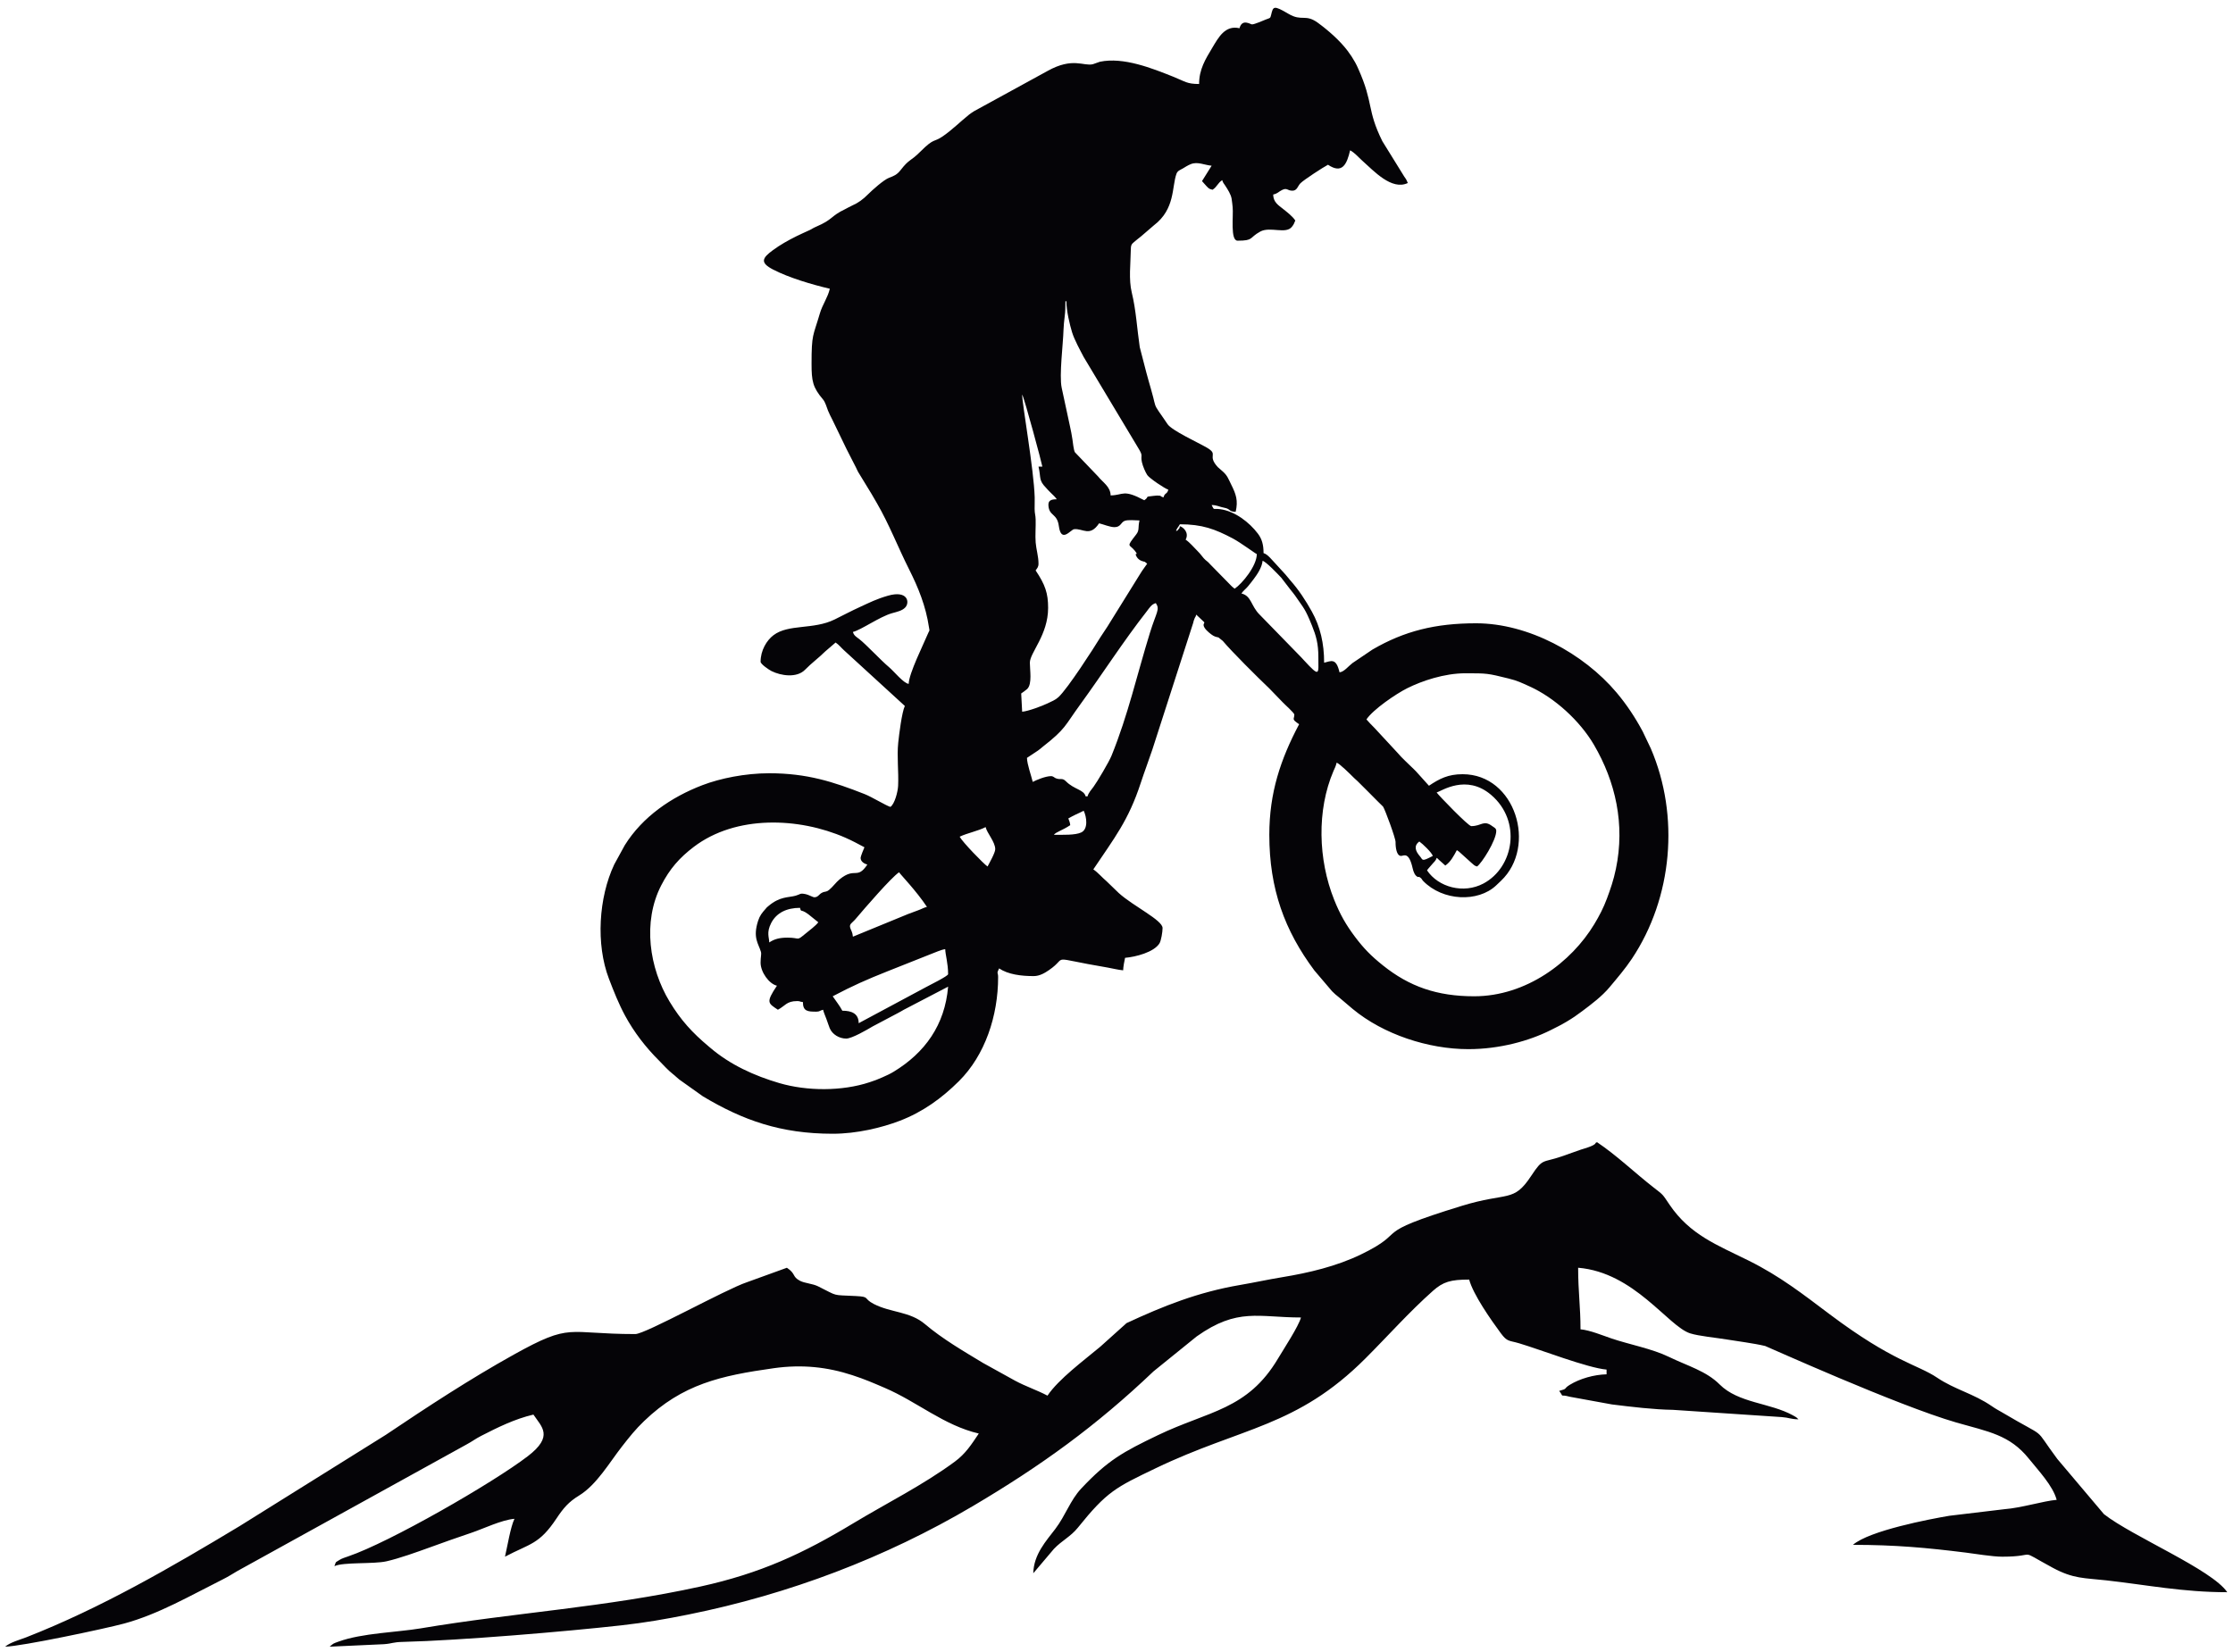
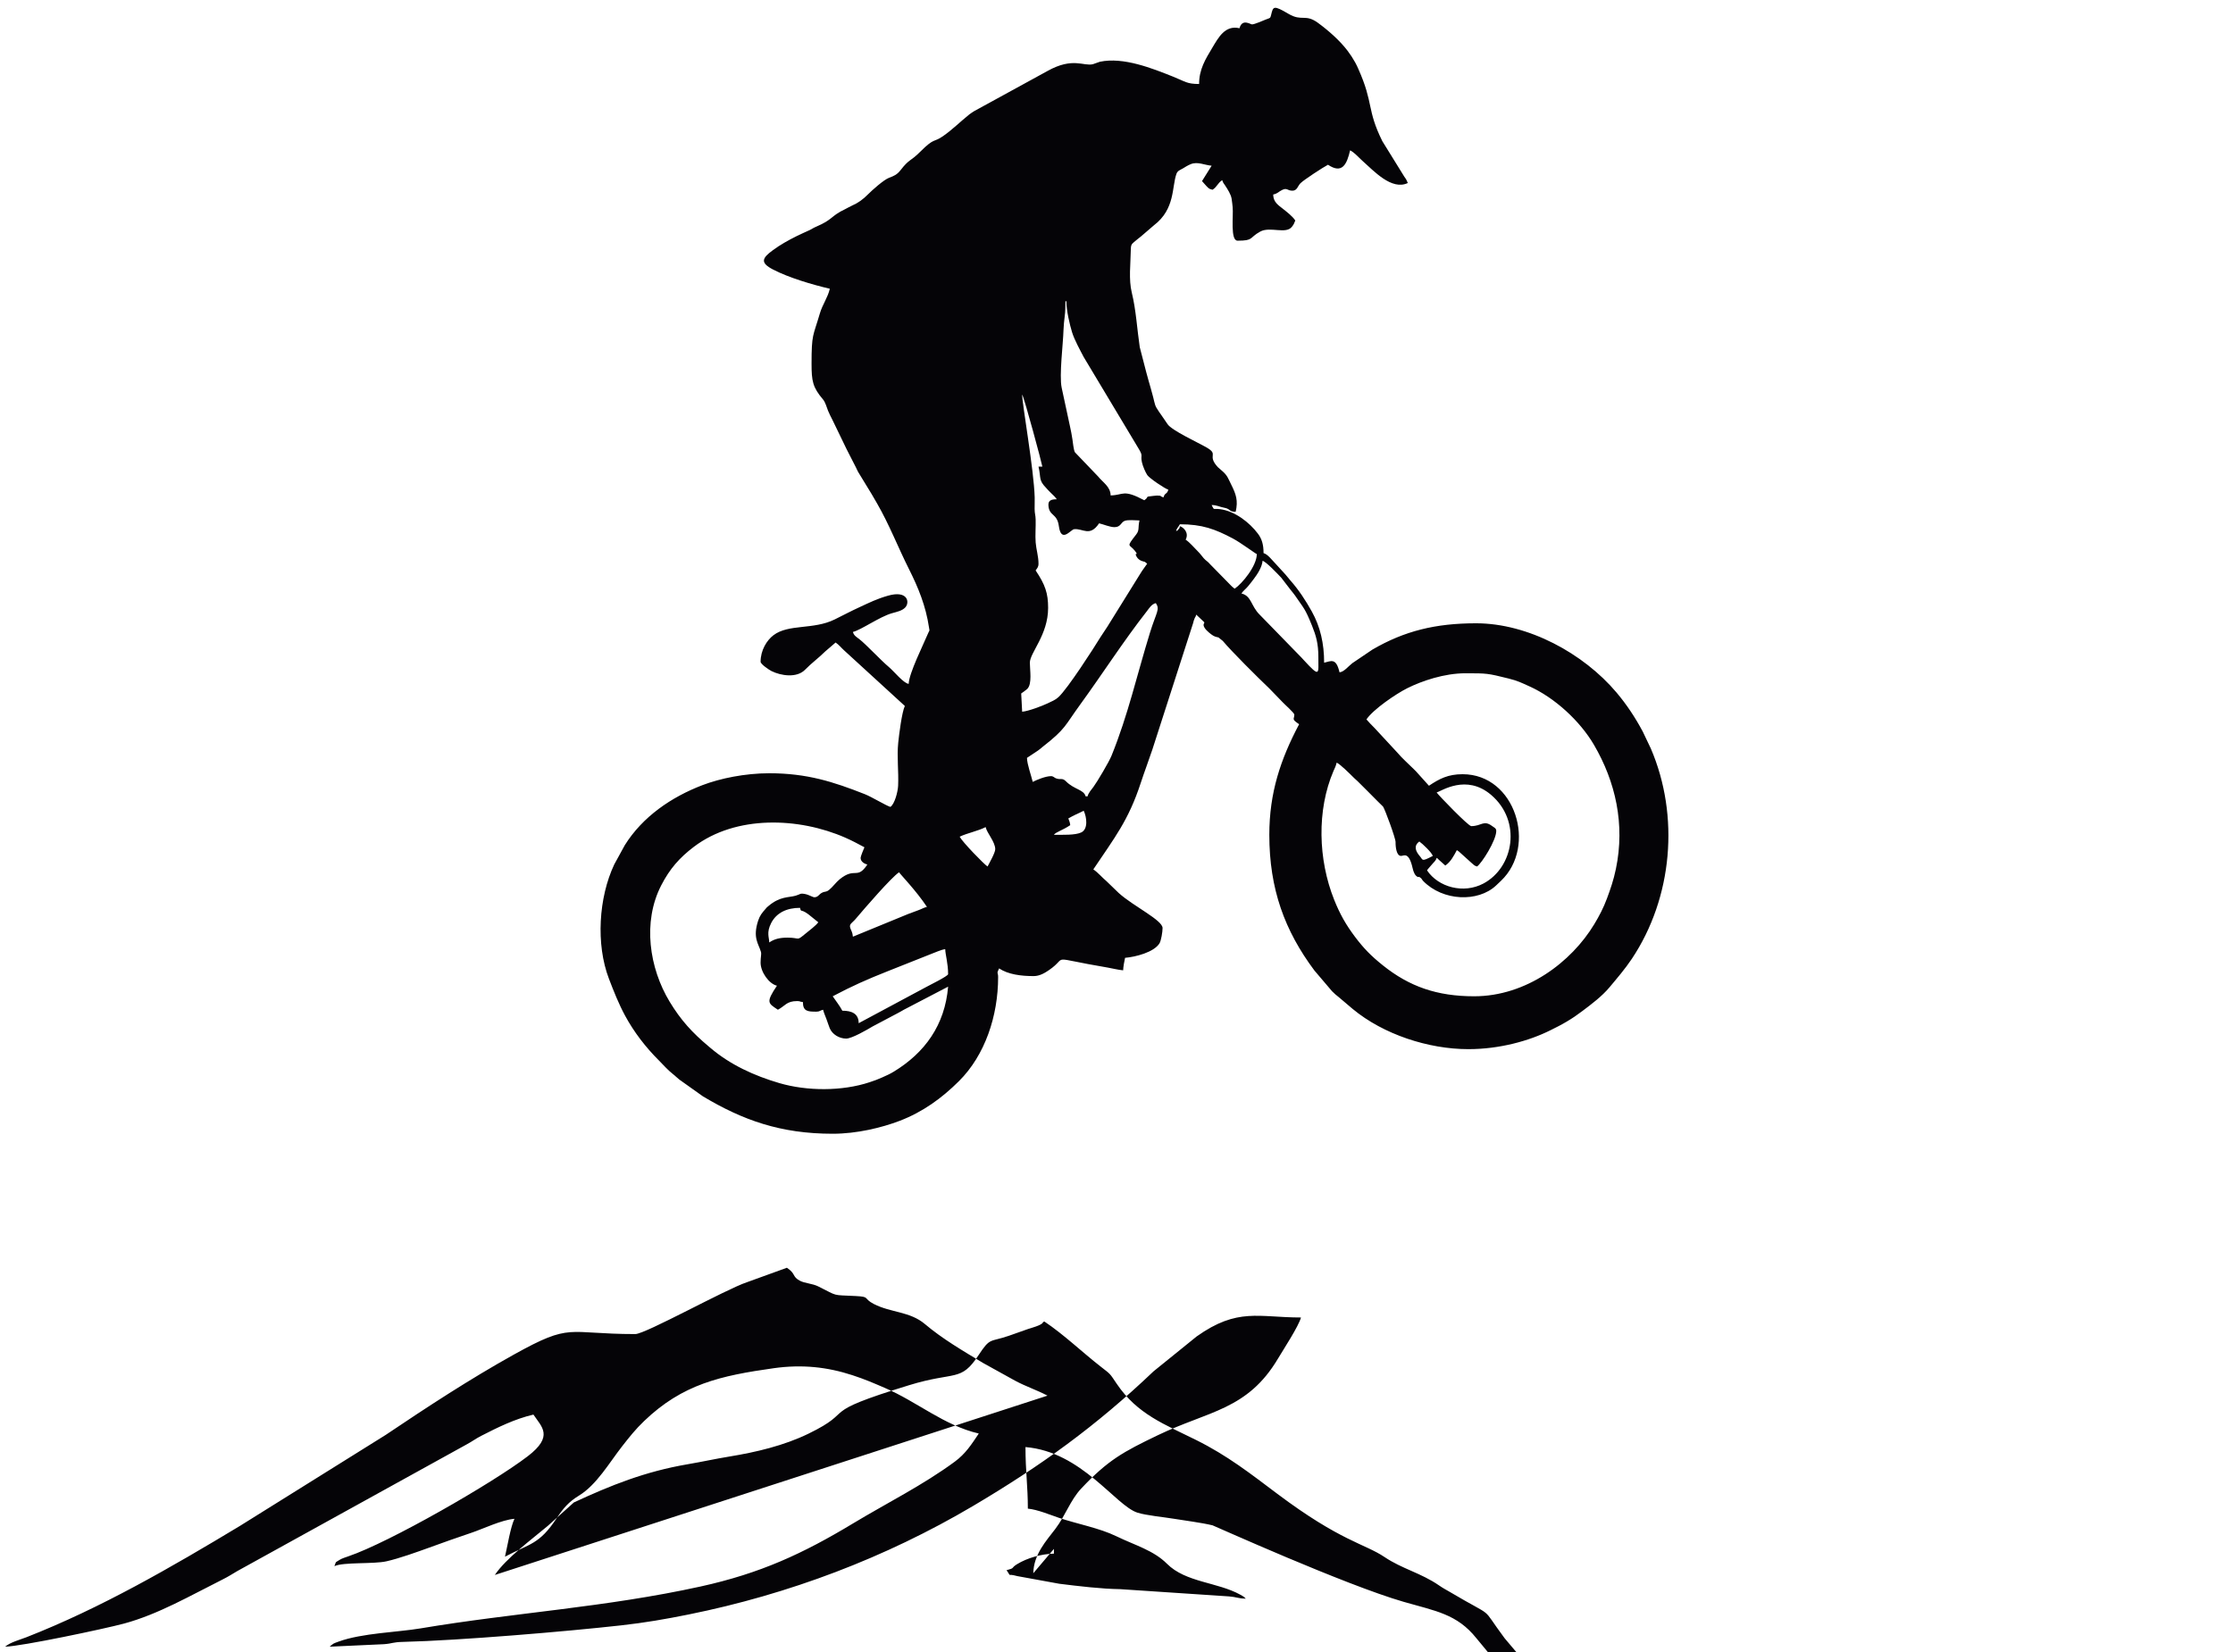
<svg xmlns="http://www.w3.org/2000/svg" xmlns:ns1="http://sodipodi.sourceforge.net/DTD/sodipodi-0.dtd" xmlns:ns2="http://www.inkscape.org/namespaces/inkscape" version="1.1" id="svg1" width="502.667" height="372" viewBox="0 0 502.667 372" ns1:docname="VTT 1.eps">
  <defs id="defs1" />
  <ns1:namedview id="namedview1" pagecolor="#ffffff" bordercolor="#000000" borderopacity="0.25" ns2:showpageshadow="2" ns2:pageopacity="0.0" ns2:pagecheckerboard="0" ns2:deskcolor="#d1d1d1">
    <ns2:page x="0" y="0" ns2:label="1" id="page1" width="502.667" height="372" margin="0" bleed="0" />
  </ns1:namedview>
  <g id="g1" ns2:groupmode="layer" ns2:label="1">
-     <path id="path1" d="m 1453.35,1064.74 c 0,16.19 -11.67,21.16 -27.67,21.16 -4.74,8.96 -10.79,16.23 -16.28,24.41 33.38,17.67 57.75,28.39 92.78,42.32 l 72.23,28.69 c 6.79,2.42 19.07,8.21 25.43,8.74 0.2,-9.24 4.88,-24.01 4.88,-42.31 0,-3.14 -32.2,-19.09 -36.93,-21.66 z m 319.57,-630.537 c -17.93,9.492 -36.56,15.453 -54.86,25.324 l -54.21,30.004 c -33.36,20.153 -68.73,40.711 -98.47,65.918 -25.38,21.508 -57.79,19.137 -86.37,33.918 -18.82,9.723 -5.5,12.199 -30.63,13.473 -41.93,2.117 -28.59,-0.949 -63.75,16.441 -9.43,4.672 -22.73,5.172 -30.7,9.403 -13.63,7.222 -6.37,11.527 -22.07,22.043 l -67.7,-24.524 c -35.59,-11.805 -171.74,-87.75 -188.91,-87.75 -117.469,0 -106.875,20.168 -205.727,-34.848 C 794.984,462.125 723.391,415.176 652.656,367.629 L 405.832,213.496 C 290.297,143.883 171.051,74.699 44.777,25.223 33.703,20.883 17.344,16.707 8.699,9.191 36.766,9.809 177.316,39.527 210.082,48.375 267.977,64 323.652,96.445 376.285,122.742 c 11.406,5.703 16.496,9.352 25.531,14.567 L 789.25,351.32 c 10.949,5.891 14.902,9.516 25.266,14.832 27.605,14.157 56.761,28.621 88.32,35.977 13.992,-20.899 34.801,-36.5 -9.637,-70.551 -59.304,-45.441 -233.965,-145.742 -303.707,-169.433 -3.867,-1.313 -11.199,-3.68 -14.304,-5.743 -7.766,-5.152 -5.793,-1.593 -9.165,-10.89 14.973,7.179 65.957,3.242 88.028,8.207 22.133,4.988 52.258,15.906 72.875,23.355 24.191,8.754 45.91,16.594 71.195,25.043 19.254,6.43 50.828,21.774 72.637,23.586 -6.711,-13.984 -11.91,-46.437 -16.039,-64.152 42.648,22.566 57.797,20.41 87.375,64.996 11.574,17.437 20.492,27.808 37.793,38.383 30.063,18.375 51.253,55.605 73.003,83.386 12.82,16.383 22.6,28.754 37.31,42.868 65.07,62.472 129.33,76.793 219.28,89.457 48.44,6.824 91.19,1.933 133.2,-11.805 21.44,-7.004 35.02,-12.996 54.74,-21.441 54.97,-23.54 100.13,-63.582 159.23,-77.344 -12.41,-18.516 -22.27,-34.078 -40.61,-47.61 -53.83,-39.691 -114.88,-70 -172.14,-104.523 C 1359.21,166.844 1287.26,133.422 1185.84,111.105 1024.79,75.664 870.41,66.891 711.508,40.133 673.289,33.691 612.57,32.211 573.355,17.902 563.328,14.246 564.516,14.848 558.016,9.191 l 91.992,4.227 c 15.078,1.184 13.91,3.445 32.195,3.891 96.445,2.363 277.031,17.676 368.987,27.969 40.56,4.531 74.96,10.516 113.95,18.367 169.9,34.227 333.8,96.246 481.81,183.786 115.39,68.254 208.57,135.64 305.4,227.871 l 73.13,59.183 c 69.41,49.18 104.46,32.036 176.47,32.036 -4.01,-15.02 -29.32,-53.485 -38.81,-69.454 -51.8,-87.242 -117.53,-88.57 -203.11,-129.683 -58.92,-28.313 -84.64,-42.156 -130.04,-90.485 -18.45,-19.632 -26.3,-45.238 -43.87,-68.402 -15.28,-20.144 -36.54,-42.894 -37.24,-75.012 l 34.91,41.246 c 13.41,14.102 28.41,20.856 40.4,35.79 49.56,61.734 64.4,68.32 131.83,100.726 145.76,70.035 238.24,69.156 355.19,186.109 37.91,37.911 74.1,78.774 114.2,114.348 17.25,15.293 29.88,18.973 61.22,18.973 6.73,-25.184 36.68,-67.973 53.55,-90.797 11.08,-14.984 13.8,-11.945 31.04,-17.066 35.94,-10.665 116.07,-41.852 147.97,-44.5 v -8.016 c -21,-0.473 -45.08,-7.215 -62.35,-17.832 -11.43,-7.016 -2.52,-6.152 -17.84,-10.238 9.59,-13.098 -1.3,-4.614 18.12,-9.942 l 71.22,-12.984 c 32.69,-4.055 70.93,-8.684 103.14,-9.133 l 184.2,-12.27 c 12.63,-0.953 14.45,-3.484 28.3,-3.793 -4.1,3.555 -1.19,2.165 -9.35,6.7 -38.62,21.437 -92.27,20.535 -124.08,52.363 -22.73,22.766 -54.1,31.238 -85.71,46.594 -28.7,13.949 -66.64,20.906 -97.14,31.164 -13.58,4.57 -36.79,14.226 -52.62,15.543 0,38.308 -4.01,63.687 -4.01,104.258 95.42,-7.95 152.34,-99.27 189.63,-111.09 14.69,-4.649 44.44,-7.442 61.84,-10.336 18.31,-3.059 45.59,-6.391 65.12,-11.055 2.15,-0.516 223.74,-100.715 323.56,-129.547 53.62,-15.48 90.17,-20.484 122.94,-61.48 15.5,-19.371 40.44,-45.41 46.84,-69.434 -22.42,-1.867 -59.34,-13.582 -88.41,-15.828 l -93.12,-11.129 c -32.72,-5.523 -135.43,-25.031 -163.29,-49.23 71.54,0 125.2,-4.899 191.32,-13.168 14.22,-1.774 44.75,-6.879 61.3,-6.879 64.02,0 22.56,15.262 85.5,-18.727 35.19,-19.011 53.55,-17.16 90.9,-21.367 67.94,-7.644 129.4,-20.047 204.51,-20.047 -25.66,38.309 -160.33,94.293 -208.67,132.141 l -78.95,93.472 c -43.77,58.743 -11.86,30.446 -93.53,78.883 -7.29,4.324 -9.66,5.196 -17.49,10.586 -30.56,21.09 -62.46,27.961 -92.27,48.055 -33.57,22.613 -74.5,26.699 -181.57,107.125 -46.02,34.57 -84.29,64.637 -137.46,91.082 -53.07,26.391 -99.25,43.445 -133.92,94.629 -12.69,18.742 -9.89,15.851 -26.97,29.172 -31.91,24.859 -62.44,54.39 -95.72,76.675 -0.82,-0.558 -2.15,-0.285 -2.55,-1.468 -1.56,-4.731 -21.27,-9.782 -24.99,-11.094 -9.77,-3.43 -22.69,-8.098 -32.6,-11.512 -33.01,-11.375 -31.22,-2.23 -51.37,-32.832 -30.31,-46.039 -39.09,-26.726 -117.56,-50.844 -160.87,-49.425 -85.79,-40.992 -170.45,-82.148 -41.18,-20.019 -88.11,-31.168 -133.76,-38.644 -24.9,-4.083 -44.52,-8.594 -71.09,-13.133 -71.28,-12.188 -129.54,-35.5 -192.06,-64.543 l -44.35,-39.852 c -27.58,-23.148 -70.61,-54.824 -89.46,-82.957 z M 1332.9,1209.59 c -12.94,0 -21.95,-2.12 -30.92,-8.14 0,8.5 -5.06,16.48 3.16,32.64 8.95,17.6 26.49,25.95 48.92,25.95 2.69,-10.08 -0.44,2.03 21.01,-16.43 l 9.91,-7.98 c -3.62,-5.41 -15.63,-14.29 -21.52,-19.16 -16.2,-13.35 -8.35,-6.88 -30.56,-6.88 z m 110.68,1.63 c -0.64,7.75 -3.02,10.16 -4.5,14.87 -2.14,6.79 3.27,8.24 8.9,14.91 16.21,19.17 60.52,70.41 73.73,79.26 3.25,-4.86 28.42,-30.54 47.2,-58.59 -5.37,-1.26 -9.01,-3.7 -15.25,-5.9 -6.37,-2.27 -10.16,-3.72 -16.61,-6.18 z m 13.02,133.45 c 0,-6.33 6.25,-10.01 11.4,-11.39 -17.59,-26.27 -20.55,-3.45 -46.77,-24.85 -6.35,-5.17 -11.72,-13 -17.87,-17.93 -5.75,-4.61 -6.46,-1.8 -12.7,-5.21 -4.34,-2.38 -6.21,-7.34 -12.19,-7.34 -3.09,0 -8.9,4.12 -15.84,5.48 -9.03,1.78 -7.67,-0.52 -16.08,-2.85 -12.2,-3.39 -26.35,-0.86 -45.98,-17.51 -4,-3.39 -1.56,-1.14 -4.89,-4.87 -5.84,-6.56 -9.68,-11.26 -12.53,-20.02 -9.4,-28.94 0.61,-38.53 4.71,-52.48 1.28,-4.36 -0.54,-8.16 -0.54,-18.42 0,-16.01 14.32,-35.95 27.68,-39.06 -19.19,-28.66 -14.97,-29.58 1.63,-40.69 12.37,6.55 14.64,14.65 32.55,14.65 6.13,0 3.07,-1.07 9.76,-1.63 0,-15.87 8.33,-16.28 22.79,-16.28 5.91,0 5.71,1.94 11.4,3.26 1.02,-4.41 3.62,-10.51 5.57,-15.58 2.09,-5.42 3.73,-11.08 5.58,-15.58 4.4,-10.67 16.31,-17.67 27.91,-17.67 9.76,0 35.56,15.05 44.63,20.48 l 42.57,22.53 c 4.75,2.29 6.2,3.63 10.44,5.84 l 74.89,39.04 c -5.41,-65.06 -39.47,-111.96 -92.06,-143.93 -6.65,-4.051 -12.16,-6.39 -19.56,-9.742 -7.86,-3.547 -12.57,-5.199 -21.21,-8.082 -47,-15.648 -106.41,-15.066 -152.59,-1.566 -42.48,12.418 -83.56,31.117 -117.35,60.06 l -2.64,2.24 c -27.49,22.99 -47.07,44.39 -65.95,75.64 -34.28,56.74 -46.22,134.6 -14.25,196.83 14.51,28.23 31.03,46.89 55.19,65.25 71.3,54.16 177.77,50.04 256.31,15.61 12.69,-5.57 21,-10.24 32.5,-16.32 -1.1,-2.3 -6.51,-15.59 -6.51,-17.91 z m 945.68,27.67 c 5.14,-3.44 21.29,-18.81 22.79,-24.41 -19.83,-10.49 -16.39,-6.76 -21.76,-0.6 -7.28,8.35 -11.16,17.59 -1.03,25.01 z m -778.02,8.14 c 13.08,6.28 31.53,9.71 43.94,16.27 2.43,-10.41 16.28,-25.05 16.28,-37.43 0,-6.03 -10.19,-23.93 -13.02,-29.29 -6.54,4.37 -42.43,41.42 -47.2,50.45 z m 183.92,30.92 c 4.54,2.4 7.92,4.48 12.81,6.72 4.43,2.02 8.82,3.96 13.23,6.3 5.1,-10.62 7.82,-30.91 -4.03,-36.66 -10.19,-4.93 -31.51,-4.03 -46.42,-4.03 3.47,4.75 14.49,7.45 27.66,16.28 -0.31,3.83 -1.87,8.31 -3.25,11.39 z m 623.4,43.94 c 7.72,2.06 49.98,31.78 92.07,-3.96 52.36,-44.46 38.52,-122.77 -12.82,-150.14 -33.73,-17.98 -76.36,-6.34 -95.53,22.28 2.51,3.75 5.21,6.02 8.14,9.76 3.44,4.38 6.71,6.05 8.14,11.39 2.33,-1.56 1.44,-1.01 3.49,-3.02 l 11.16,-10 c 8.92,5.98 14.36,16.27 19.53,26.04 1.37,-0.91 2.1,-1.2 3.85,-2.65 l 20.54,-18.53 c 4.01,-3.16 4.73,-5.13 9.79,-6.48 7.89,5.28 32.55,44.21 32.55,60.21 0,4.64 -3.65,5.77 -6.64,8.02 -14.9,11.23 -18.06,0.12 -35.68,0.12 -5.05,0 -55.5,52.35 -58.59,56.96 z m 48.83,201.81 c 36.47,0 37.26,-0.02 72.59,-8.79 16.03,-3.98 21.94,-7.19 35.53,-13.3 42.92,-19.29 85.67,-58.63 109.3,-99.03 36.54,-62.49 52.87,-134.57 37.17,-209.94 -4.03,-19.34 -9.16,-34.04 -15.08,-50.02 -6,-16.23 -13.21,-29.87 -21.48,-43.62 -38.69,-64.29 -115.2,-122.14 -203.38,-122.14 -62.81,0 -109.74,16.5 -154.42,52.3 -20.12,16.11 -32.54,28.81 -47.42,48.61 -15.11,20.11 -25.34,38.11 -35.11,62.54 -27.2,68.02 -29.53,151.65 -1.17,217.86 2.5,5.83 3.8,7.49 5.36,14.17 4.7,-1.25 22.98,-19.32 28.65,-25.05 l 1.66,-1.59 c 2.19,-2.04 3.01,-2.61 5.11,-4.66 11.87,-11.62 22.39,-22.44 34.16,-34.21 l 9.02,-8.87 c 3.43,-5.2 21.25,-53.6 21.15,-59.98 -0.13,-8.51 1.52,-23.5 9.31,-23.5 4.7,0 13.12,8.02 19.64,-21.05 1.31,-5.86 3.79,-12.42 8.54,-14.5 1.95,-0.86 0.87,1.26 3.95,-0.83 3.43,-2.34 2.78,-3.47 5.22,-5.99 33.31,-34.23 92.81,-36.43 123.42,-7.72 l 8.34,7.93 c 61.4,58.27 24.71,180.5 -64.95,180.5 -24.53,0 -39.08,-7.56 -56.96,-19.53 l -18.5,20.56 c -2.77,3.23 -4.2,4.61 -7.13,7.51 -8.72,8.66 -20,18.64 -27.61,27.74 l -39.13,42.25 c -5.01,4.95 -9.05,9.19 -13.43,14.23 11.32,16.91 50,43.31 69.19,52.88 24.71,12.32 62.47,25.24 98.46,25.24 z m -723.63,-130.88 c 4.12,2.88 4.36,3.54 8.14,6.5 39.34,30.79 36.65,34.75 63.48,71.61 36.95,50.77 73.49,107.78 112.55,157.64 4.55,5.81 7.84,11.93 15.35,13.94 7.35,-10.97 1.01,-14.81 -9.97,-50.25 -21.65,-69.92 -37.07,-139.42 -65.12,-208.31 -4.28,-10.52 -24.5,-44.58 -30.46,-52.54 -3.55,-4.77 -8.4,-9.98 -10.01,-16.03 h -3.26 c -3.09,11.58 -19.3,11.37 -33.24,25.35 -6.75,6.77 -8.75,1.84 -17.47,5.32 -2.22,0.9 -4,3.51 -7.89,3.51 -9.17,0 -24.66,-6.45 -30.92,-9.77 -2.46,10.55 -9.52,29.57 -9.77,40.69 z m 344.38,265.96 c 3.35,5 6.93,7.14 10.92,11.88 3.65,4.32 6.72,8.38 10.03,12.75 5.51,7.31 13.93,19.54 14.86,30.71 6.23,-1.67 25.19,-21.84 31.61,-28.62 l 16.27,-21.16 c 3.07,-4.08 4.14,-4.69 7.15,-9.13 15.43,-22.71 16.65,-21.24 28.68,-51.06 6.71,-16.62 10.7,-30.13 10.7,-52.78 0,-29.03 3.46,-35.93 -24.78,-5.25 -1.42,1.54 -2.41,2.75 -3.9,4.25 l -70.66,72.56 c -14.82,14.42 -13.71,31.86 -30.88,35.85 z m -53.01,49.53 c -4.41,5.32 -6.49,5.28 -10.88,10.27 -4.05,4.6 -5.06,6.79 -9.75,11.42 -6.55,6.48 -13.58,15.11 -20.76,19.92 6.34,12 -4.25,21.31 -9.77,22.78 -1.07,-4 0.28,-2.13 -2.62,-5.51 -2.4,-2.79 -0.22,-1.29 -3.89,-2.62 1.26,4.73 3.84,6.34 6.51,11.39 37.5,0 59.44,-8.02 89.8,-24.13 13.16,-6.98 38.34,-25.77 40.41,-26.32 0,-20.21 -25.09,-50.33 -37.43,-58.59 -4.31,2.88 -7.13,6.29 -11,10.16 z M 1774,1767.82 c 0,24.87 -4.94,39.25 -21.16,63.47 2.36,3.53 4.88,5.42 4.88,11.39 0,12.48 -3.87,24.08 -4.8,35.89 -0.96,12.23 0.35,26.53 -0.03,39.03 -0.24,8.2 -1.63,9.01 -1.74,17.79 -0.08,6.45 0.31,13.22 0.12,19.65 -1.43,47.7 -21.22,157.59 -21.22,174.08 3.72,-5.87 33.87,-118.26 34.18,-122.06 h -6.51 c 4.53,-19.41 -0.21,-22.65 12.83,-36 l 3.09,-3.42 c 1.88,-2.05 2.83,-2.95 4.83,-4.93 3.9,-3.87 7.29,-6.67 10.18,-10.99 -9.4,0 -14.82,-1.79 -14.13,-10.77 1.4,-18.21 14.68,-12.52 17.63,-34.55 4,-29.81 20.16,-5.91 25.85,-5.31 15.03,1.62 26.47,-13.64 42.27,9.95 7.27,-1.69 18.36,-6.51 26.04,-6.51 10.68,0 10.75,8.06 17.08,10.59 5.87,2.35 18.33,0.8 25.24,0.8 -2.92,-12.52 0.34,-16.14 -5.56,-23.74 -17.76,-22.91 -11.71,-15.44 -2.05,-27.91 7.56,-9.75 -2.56,-0.49 2.91,-10 4.24,-7.36 13.01,-8.09 13.69,-8.38 0.08,-0.04 3.21,-2.61 4.03,-3.21 -4,-5.97 -7.77,-10.39 -11.92,-17.37 l -55.5,-89.35 c -4.03,-6.62 -7.62,-11.04 -11.65,-17.65 -11.83,-19.4 -55.14,-86.7 -71.03,-101.49 -5.3,-4.93 -11.65,-7.33 -18.62,-10.69 -8.76,-4.22 -32.42,-13.21 -42.88,-14.08 l -1.62,30.92 c 2.13,1.43 8.31,5.8 10.23,7.68 8.63,8.42 4.42,32.13 4.42,44.4 0,16.87 30.92,47.06 30.92,92.77 z m 105.8,190.42 c -0.33,15 -12.99,21.76 -21.4,32.3 l -39.02,40.74 c -2.32,3.94 -3.49,17.37 -4.23,21.81 -1.37,8.37 -2.25,14 -4.11,21.93 l -14.12,65.63 c -4.36,21.05 2.52,74.6 3.1,97.53 0.16,6.02 1.19,16.9 2.11,23.94 0.98,7.55 1.17,14.96 1.17,24.87 h 1.62 c 0,-16.13 5.72,-39.77 9.55,-52.31 3.99,-13.07 13.62,-30.37 19.73,-42.1 l 92.11,-153.66 c 9.6,-15.53 3.61,-11.04 6.45,-24.47 1.41,-6.63 6.05,-17.27 9.12,-21.81 3.76,-5.57 30.21,-23.21 35.58,-24.64 -2.27,-8.49 -5.88,-4.53 -8.14,-13.02 -7.24,1.93 -2.02,2.99 -10.85,3.04 -0.36,0 -0.84,-0.05 -1.19,-0.07 l -5.5,-0.53 c -15.93,-1.71 -5.43,-0.9 -15.01,-7.32 -36.21,19.15 -34.69,8.63 -56.97,8.14 z m 239.27,797.46 c -2.56,0 -16.66,10.34 -21.17,-6.51 -24.45,5.7 -35.67,-15.75 -46.28,-33.47 -11.32,-18.92 -22.08,-36.09 -22.08,-60.92 -20.97,0 -23.28,4.18 -44.39,12.57 -34.58,13.74 -83.43,33.5 -123.49,25.09 l -11.93,-4.17 c -15.75,-3.86 -33.94,12.43 -76.66,-11.4 l -124.1,-67.96 c -2.8,-1.79 -6.21,-3.93 -8.71,-5.94 -14.94,-11.97 -28.56,-25.74 -44.59,-36.79 -15.79,-10.87 -13.95,-1.91 -37.74,-25.73 -17.54,-17.55 -18.56,-11.98 -33.64,-31.47 -5.91,-7.63 -11.14,-9.88 -19.54,-13.01 -8.91,-3.32 -28.78,-21.13 -35.54,-27.94 -8.54,-8.63 -16.67,-14.64 -27.74,-19.46 -4.97,-2.16 -5.95,-3.27 -10.72,-5.55 -26.12,-12.48 -19.72,-17.15 -49.73,-30.02 -5.57,-2.39 -6.01,-3.39 -10.69,-5.59 -7.91,-3.69 -14.15,-6.28 -22.24,-10.32 -14.54,-7.25 -27.45,-14.52 -39.86,-23.61 -18.22,-13.35 -22.41,-21.09 0.23,-32.84 26.49,-13.75 66,-25.51 96.06,-32.51 -3.5,-15.04 -12.46,-26.7 -16.85,-41.75 -11.51,-39.39 -14.08,-34.02 -14.08,-85.2 0,-29.23 1.91,-39.93 19.35,-60.41 4.11,-4.82 6.13,-13.2 8.55,-19.11 2.16,-5.31 4.52,-9.75 7.37,-15.41 l 23.87,-49.37 c 5.54,-11.09 10.43,-20.62 15.97,-31.24 1.51,-2.92 1.93,-4.44 3.72,-7.67 l 22.81,-37.4 c 3.31,-5.52 6.08,-10.46 8.97,-15.44 20.78,-35.82 35.65,-74.61 54.31,-111.71 15.92,-31.63 28.45,-62.61 33.78,-98.28 1.19,-8 1.34,-3.77 -0.82,-8.93 -8.4,-20.05 -33.09,-69.33 -33.48,-86.98 -8.55,0.71 -25.11,21.43 -33.45,28.4 -14.02,11.72 -38.86,38.66 -50.25,47.41 -4.89,3.75 -9.04,5.82 -10.71,12.07 13.62,3.18 45.17,25.73 66.01,31.66 8.75,2.48 17.3,4.12 22.69,9.9 7.76,8.33 4.4,29.6 -29.57,19.75 -19.59,-5.68 -30.41,-11.36 -46.43,-18.67 -15.33,-7 -28.95,-14.29 -43.6,-21.5 -36.02,-17.75 -77.88,-7.25 -103.55,-26.66 -11.43,-8.64 -21.81,-25.6 -21.81,-44.93 0,-4.05 14.23,-13.68 18.42,-15.77 16.14,-8.05 42.93,-12.08 56.9,2.31 10.73,11.03 23.2,20.09 34.14,30.96 l 17.51,15.05 c 5.52,-3.7 9.3,-8.68 14.37,-13.3 0.34,-0.32 1.36,-1.22 1.7,-1.55 l 101.12,-92.56 c -5.05,-10.53 -9.72,-48.15 -11.18,-62.06 -2.5,-23.77 0.92,-49.3 -0.2,-73.04 -0.48,-10.34 -5.87,-30.99 -13.04,-35.79 -7.08,1.89 -31.21,16.79 -43.48,21.62 -52.93,20.84 -97.62,35.34 -161.6,35.34 -40.78,0 -83.16,-8.66 -113.26,-20.21 -52.43,-20.12 -101,-53.2 -131.22,-101.53 l -17.85,-32.6 c -26.44,-56.12 -31.35,-134.99 -9.04,-193.48 8.1,-21.24 16.78,-43.01 27.21,-62.3 15.31,-28.31 34.82,-53.53 57.38,-76.09 7.15,-7.141 15.27,-16.481 23.07,-22.512 5.12,-3.949 6.58,-5.988 11.39,-9.77 l 39.93,-28.421 c 67.7,-40.52 131.72,-63.395 219.81,-63.395 40.83,0 82.97,10.258 113.26,21.84 38.98,14.906 71.17,38.172 100.4,67.234 44.09,43.874 66.3,110.314 66.3,176.214 0,8.61 -3.1,4.79 1.63,14.64 15.37,-10.29 37.3,-13.02 58.6,-13.02 10.36,0 19.27,5.64 25.75,10.06 35.25,24.07 -5.84,22.09 99.36,4.38 7.75,-1.3 18.07,-3.99 26.26,-4.68 0.12,5.63 2.1,16.19 3.25,21.16 17.61,1.47 49.13,9.43 58.34,24.68 2.71,4.48 5.14,19.13 5.14,25.77 0,13.38 -49.28,36.76 -74.18,59.28 l -20.7,19.99 c -7.25,6.06 -14.55,14.82 -22.31,20.01 35.61,53.18 59.42,82.67 80.16,146.08 6.12,18.71 13.11,36.86 19.74,56.75 l 69.02,214.17 c 1.12,4.15 0.79,3.72 2.29,7.47 1.73,4.33 1.54,1.54 2.95,6.82 l 13.41,-12.64 c 1.07,-1.75 -1.3,-2.59 -0.99,-5.2 0.67,-5.69 8.26,-11.93 12.88,-15.47 5.08,-3.89 8.12,-4.42 12.35,-5.29 l 7.31,-5.92 c 15.21,-18.1 57.8,-60.54 78.91,-80.63 l 22.42,-23.16 c 3.36,-3.71 19.73,-17.99 19.73,-20.95 0,-8.29 -5.5,-7.14 8.14,-16.27 -31.4,-59.33 -50.46,-115.9 -50.46,-187.17 0,-91.78 25.99,-162.32 76.27,-229.71 l 29.92,-35.18 c 4.63,-4.62 6.23,-5.91 11.25,-9.91 l 23.78,-20.16 c 51.88,-42.98 127.96,-67.96 195.71,-67.96 52.9,0 103.02,14.05 138.89,32 10.33,5.16 18,8.91 27.65,14.68 10.62,6.34 16.56,10.48 26.22,17.72 15.62,11.69 33.42,25.15 46.03,40.23 13.05,15.62 26.57,31.32 37.91,48.35 69.04,103.6 81.05,241.86 32.1,355.96 l -13.65,28.66 c -12.72,23.82 -27.2,45.74 -44.47,66.2 -55.85,66.2 -149.44,117.17 -237.66,117.17 -68.84,0 -121.35,-13.06 -175.3,-44.43 l -33.99,-22.97 c -6.6,-4.95 -14.12,-14.96 -21.84,-15.6 -5.85,25.14 -14.2,19.03 -26.04,16.27 0,32.6 -6.49,60.88 -20.8,86.62 -10.32,18.56 -22.32,37 -36.58,52.93 -3.52,3.93 -4.7,6.12 -8.11,9.8 l -17.11,18.7 c -5.39,5.33 -12.64,15.54 -19.95,17.49 0,14.75 -3,24.21 -9.47,32.84 -14.47,19.3 -39.2,38.38 -64.23,41.56 -12.83,1.64 -9.03,-2.77 -14.19,6.97 9.13,0 13.14,-3.1 21.45,-4.59 11.08,-1.97 7.03,-6.8 19.25,-6.8 4.39,18.85 0.68,29.63 -7.59,46.12 -4.88,9.72 -6.23,14.88 -13.96,21.85 l -8.67,7.61 c -19.1,20.87 2.52,20.77 -18.88,33.2 -14.38,8.35 -59.13,28.85 -66.21,39.58 -5.1,7.75 -9.44,13.7 -14.61,21.2 -7.24,10.5 -6.42,11.58 -9.71,24.46 -2.49,9.7 -5.01,18.18 -7.8,28 -2.87,10.07 -5.06,18.56 -7.55,28.27 l -7.37,28.43 c -4.69,31.79 -6.19,62.48 -13.48,92.31 -5.49,22.44 -1.98,49.01 -1.69,71.74 0.1,8 0.81,10.11 5.59,13.94 4.79,3.82 6.89,5.88 11.7,9.47 l 21.87,18.81 c 36.2,27.62 30.1,64.84 38.14,87.19 1.91,5.3 6.44,6.5 10.59,8.93 4.35,2.56 8.17,5.2 13.74,7.47 11.53,4.68 23.33,-1.7 35.19,-2.69 l -16.27,-26.04 c 0.25,-0.29 0.62,-0.38 0.73,-0.89 l 6.92,-7.73 c 4.11,-4.09 4.08,-4.58 10.25,-6.02 7.96,5.32 8.32,10.95 16.28,16.27 1.23,-4.6 2.69,-5.53 5.2,-9.45 4.05,-6.31 9.42,-14.4 10.69,-21.85 0.76,-4.38 1.44,-11.34 1.78,-14.5 1.53,-14.3 -4.35,-56.73 8.37,-56.73 27.71,0 19.03,4.85 38.3,15.41 16.73,9.18 43.43,-5.07 53.68,8.17 4.27,5.53 2.96,4.94 5.68,10.6 -5.06,7.55 -14.05,14.23 -20.92,19.77 -7.68,6.18 -16.22,11 -16.52,24.17 8.16,1.9 8.8,4.67 15.17,7.77 8.6,4.19 8.63,-1.26 17.39,-1.26 8.02,0 8.99,7.93 13.52,12.51 5.97,6.04 38.23,26.95 46.7,31.43 24.08,-16.12 31.88,0.56 37.44,24.41 7.2,-3.81 12.63,-10.16 18.54,-15.63 1.78,-1.65 0.79,-0.82 2.53,-2.36 18.77,-16.59 49.28,-50.44 76.59,-37.34 -2.99,6.24 -1.47,4.53 -5.79,10.49 l -37.33,60.32 c -26.59,53.67 -14.52,63.9 -40.57,122.18 -1.93,4.33 -3.09,7.01 -5.31,10.97 -4.19,7.5 -7.76,12.98 -12.82,19.73 -13.09,17.43 -32.91,34.77 -50.23,47.43 -21.74,15.89 -26.9,1.75 -49.86,15.24 -25.19,14.8 -26.01,12.97 -29.37,-1.4 -1.56,-6.64 -1.88,-5.39 -8.38,-7.9 -5.01,-1.94 -19.7,-8.53 -24.02,-8.53" style="fill:#050407;fill-opacity:1;fill-rule:evenodd;stroke:none" transform="matrix(0.133,0,0,-0.133,0,372)" />
+     <path id="path1" d="m 1453.35,1064.74 c 0,16.19 -11.67,21.16 -27.67,21.16 -4.74,8.96 -10.79,16.23 -16.28,24.41 33.38,17.67 57.75,28.39 92.78,42.32 l 72.23,28.69 c 6.79,2.42 19.07,8.21 25.43,8.74 0.2,-9.24 4.88,-24.01 4.88,-42.31 0,-3.14 -32.2,-19.09 -36.93,-21.66 z m 319.57,-630.537 c -17.93,9.492 -36.56,15.453 -54.86,25.324 l -54.21,30.004 c -33.36,20.153 -68.73,40.711 -98.47,65.918 -25.38,21.508 -57.79,19.137 -86.37,33.918 -18.82,9.723 -5.5,12.199 -30.63,13.473 -41.93,2.117 -28.59,-0.949 -63.75,16.441 -9.43,4.672 -22.73,5.172 -30.7,9.403 -13.63,7.222 -6.37,11.527 -22.07,22.043 l -67.7,-24.524 c -35.59,-11.805 -171.74,-87.75 -188.91,-87.75 -117.469,0 -106.875,20.168 -205.727,-34.848 C 794.984,462.125 723.391,415.176 652.656,367.629 L 405.832,213.496 C 290.297,143.883 171.051,74.699 44.777,25.223 33.703,20.883 17.344,16.707 8.699,9.191 36.766,9.809 177.316,39.527 210.082,48.375 267.977,64 323.652,96.445 376.285,122.742 c 11.406,5.703 16.496,9.352 25.531,14.567 L 789.25,351.32 c 10.949,5.891 14.902,9.516 25.266,14.832 27.605,14.157 56.761,28.621 88.32,35.977 13.992,-20.899 34.801,-36.5 -9.637,-70.551 -59.304,-45.441 -233.965,-145.742 -303.707,-169.433 -3.867,-1.313 -11.199,-3.68 -14.304,-5.743 -7.766,-5.152 -5.793,-1.593 -9.165,-10.89 14.973,7.179 65.957,3.242 88.028,8.207 22.133,4.988 52.258,15.906 72.875,23.355 24.191,8.754 45.91,16.594 71.195,25.043 19.254,6.43 50.828,21.774 72.637,23.586 -6.711,-13.984 -11.91,-46.437 -16.039,-64.152 42.648,22.566 57.797,20.41 87.375,64.996 11.574,17.437 20.492,27.808 37.793,38.383 30.063,18.375 51.253,55.605 73.003,83.386 12.82,16.383 22.6,28.754 37.31,42.868 65.07,62.472 129.33,76.793 219.28,89.457 48.44,6.824 91.19,1.933 133.2,-11.805 21.44,-7.004 35.02,-12.996 54.74,-21.441 54.97,-23.54 100.13,-63.582 159.23,-77.344 -12.41,-18.516 -22.27,-34.078 -40.61,-47.61 -53.83,-39.691 -114.88,-70 -172.14,-104.523 C 1359.21,166.844 1287.26,133.422 1185.84,111.105 1024.79,75.664 870.41,66.891 711.508,40.133 673.289,33.691 612.57,32.211 573.355,17.902 563.328,14.246 564.516,14.848 558.016,9.191 l 91.992,4.227 c 15.078,1.184 13.91,3.445 32.195,3.891 96.445,2.363 277.031,17.676 368.987,27.969 40.56,4.531 74.96,10.516 113.95,18.367 169.9,34.227 333.8,96.246 481.81,183.786 115.39,68.254 208.57,135.64 305.4,227.871 l 73.13,59.183 c 69.41,49.18 104.46,32.036 176.47,32.036 -4.01,-15.02 -29.32,-53.485 -38.81,-69.454 -51.8,-87.242 -117.53,-88.57 -203.11,-129.683 -58.92,-28.313 -84.64,-42.156 -130.04,-90.485 -18.45,-19.632 -26.3,-45.238 -43.87,-68.402 -15.28,-20.144 -36.54,-42.894 -37.24,-75.012 l 34.91,41.246 v -8.016 c -21,-0.473 -45.08,-7.215 -62.35,-17.832 -11.43,-7.016 -2.52,-6.152 -17.84,-10.238 9.59,-13.098 -1.3,-4.614 18.12,-9.942 l 71.22,-12.984 c 32.69,-4.055 70.93,-8.684 103.14,-9.133 l 184.2,-12.27 c 12.63,-0.953 14.45,-3.484 28.3,-3.793 -4.1,3.555 -1.19,2.165 -9.35,6.7 -38.62,21.437 -92.27,20.535 -124.08,52.363 -22.73,22.766 -54.1,31.238 -85.71,46.594 -28.7,13.949 -66.64,20.906 -97.14,31.164 -13.58,4.57 -36.79,14.226 -52.62,15.543 0,38.308 -4.01,63.687 -4.01,104.258 95.42,-7.95 152.34,-99.27 189.63,-111.09 14.69,-4.649 44.44,-7.442 61.84,-10.336 18.31,-3.059 45.59,-6.391 65.12,-11.055 2.15,-0.516 223.74,-100.715 323.56,-129.547 53.62,-15.48 90.17,-20.484 122.94,-61.48 15.5,-19.371 40.44,-45.41 46.84,-69.434 -22.42,-1.867 -59.34,-13.582 -88.41,-15.828 l -93.12,-11.129 c -32.72,-5.523 -135.43,-25.031 -163.29,-49.23 71.54,0 125.2,-4.899 191.32,-13.168 14.22,-1.774 44.75,-6.879 61.3,-6.879 64.02,0 22.56,15.262 85.5,-18.727 35.19,-19.011 53.55,-17.16 90.9,-21.367 67.94,-7.644 129.4,-20.047 204.51,-20.047 -25.66,38.309 -160.33,94.293 -208.67,132.141 l -78.95,93.472 c -43.77,58.743 -11.86,30.446 -93.53,78.883 -7.29,4.324 -9.66,5.196 -17.49,10.586 -30.56,21.09 -62.46,27.961 -92.27,48.055 -33.57,22.613 -74.5,26.699 -181.57,107.125 -46.02,34.57 -84.29,64.637 -137.46,91.082 -53.07,26.391 -99.25,43.445 -133.92,94.629 -12.69,18.742 -9.89,15.851 -26.97,29.172 -31.91,24.859 -62.44,54.39 -95.72,76.675 -0.82,-0.558 -2.15,-0.285 -2.55,-1.468 -1.56,-4.731 -21.27,-9.782 -24.99,-11.094 -9.77,-3.43 -22.69,-8.098 -32.6,-11.512 -33.01,-11.375 -31.22,-2.23 -51.37,-32.832 -30.31,-46.039 -39.09,-26.726 -117.56,-50.844 -160.87,-49.425 -85.79,-40.992 -170.45,-82.148 -41.18,-20.019 -88.11,-31.168 -133.76,-38.644 -24.9,-4.083 -44.52,-8.594 -71.09,-13.133 -71.28,-12.188 -129.54,-35.5 -192.06,-64.543 l -44.35,-39.852 c -27.58,-23.148 -70.61,-54.824 -89.46,-82.957 z M 1332.9,1209.59 c -12.94,0 -21.95,-2.12 -30.92,-8.14 0,8.5 -5.06,16.48 3.16,32.64 8.95,17.6 26.49,25.95 48.92,25.95 2.69,-10.08 -0.44,2.03 21.01,-16.43 l 9.91,-7.98 c -3.62,-5.41 -15.63,-14.29 -21.52,-19.16 -16.2,-13.35 -8.35,-6.88 -30.56,-6.88 z m 110.68,1.63 c -0.64,7.75 -3.02,10.16 -4.5,14.87 -2.14,6.79 3.27,8.24 8.9,14.91 16.21,19.17 60.52,70.41 73.73,79.26 3.25,-4.86 28.42,-30.54 47.2,-58.59 -5.37,-1.26 -9.01,-3.7 -15.25,-5.9 -6.37,-2.27 -10.16,-3.72 -16.61,-6.18 z m 13.02,133.45 c 0,-6.33 6.25,-10.01 11.4,-11.39 -17.59,-26.27 -20.55,-3.45 -46.77,-24.85 -6.35,-5.17 -11.72,-13 -17.87,-17.93 -5.75,-4.61 -6.46,-1.8 -12.7,-5.21 -4.34,-2.38 -6.21,-7.34 -12.19,-7.34 -3.09,0 -8.9,4.12 -15.84,5.48 -9.03,1.78 -7.67,-0.52 -16.08,-2.85 -12.2,-3.39 -26.35,-0.86 -45.98,-17.51 -4,-3.39 -1.56,-1.14 -4.89,-4.87 -5.84,-6.56 -9.68,-11.26 -12.53,-20.02 -9.4,-28.94 0.61,-38.53 4.71,-52.48 1.28,-4.36 -0.54,-8.16 -0.54,-18.42 0,-16.01 14.32,-35.95 27.68,-39.06 -19.19,-28.66 -14.97,-29.58 1.63,-40.69 12.37,6.55 14.64,14.65 32.55,14.65 6.13,0 3.07,-1.07 9.76,-1.63 0,-15.87 8.33,-16.28 22.79,-16.28 5.91,0 5.71,1.94 11.4,3.26 1.02,-4.41 3.62,-10.51 5.57,-15.58 2.09,-5.42 3.73,-11.08 5.58,-15.58 4.4,-10.67 16.31,-17.67 27.91,-17.67 9.76,0 35.56,15.05 44.63,20.48 l 42.57,22.53 c 4.75,2.29 6.2,3.63 10.44,5.84 l 74.89,39.04 c -5.41,-65.06 -39.47,-111.96 -92.06,-143.93 -6.65,-4.051 -12.16,-6.39 -19.56,-9.742 -7.86,-3.547 -12.57,-5.199 -21.21,-8.082 -47,-15.648 -106.41,-15.066 -152.59,-1.566 -42.48,12.418 -83.56,31.117 -117.35,60.06 l -2.64,2.24 c -27.49,22.99 -47.07,44.39 -65.95,75.64 -34.28,56.74 -46.22,134.6 -14.25,196.83 14.51,28.23 31.03,46.89 55.19,65.25 71.3,54.16 177.77,50.04 256.31,15.61 12.69,-5.57 21,-10.24 32.5,-16.32 -1.1,-2.3 -6.51,-15.59 -6.51,-17.91 z m 945.68,27.67 c 5.14,-3.44 21.29,-18.81 22.79,-24.41 -19.83,-10.49 -16.39,-6.76 -21.76,-0.6 -7.28,8.35 -11.16,17.59 -1.03,25.01 z m -778.02,8.14 c 13.08,6.28 31.53,9.71 43.94,16.27 2.43,-10.41 16.28,-25.05 16.28,-37.43 0,-6.03 -10.19,-23.93 -13.02,-29.29 -6.54,4.37 -42.43,41.42 -47.2,50.45 z m 183.92,30.92 c 4.54,2.4 7.92,4.48 12.81,6.72 4.43,2.02 8.82,3.96 13.23,6.3 5.1,-10.62 7.82,-30.91 -4.03,-36.66 -10.19,-4.93 -31.51,-4.03 -46.42,-4.03 3.47,4.75 14.49,7.45 27.66,16.28 -0.31,3.83 -1.87,8.31 -3.25,11.39 z m 623.4,43.94 c 7.72,2.06 49.98,31.78 92.07,-3.96 52.36,-44.46 38.52,-122.77 -12.82,-150.14 -33.73,-17.98 -76.36,-6.34 -95.53,22.28 2.51,3.75 5.21,6.02 8.14,9.76 3.44,4.38 6.71,6.05 8.14,11.39 2.33,-1.56 1.44,-1.01 3.49,-3.02 l 11.16,-10 c 8.92,5.98 14.36,16.27 19.53,26.04 1.37,-0.91 2.1,-1.2 3.85,-2.65 l 20.54,-18.53 c 4.01,-3.16 4.73,-5.13 9.79,-6.48 7.89,5.28 32.55,44.21 32.55,60.21 0,4.64 -3.65,5.77 -6.64,8.02 -14.9,11.23 -18.06,0.12 -35.68,0.12 -5.05,0 -55.5,52.35 -58.59,56.96 z m 48.83,201.81 c 36.47,0 37.26,-0.02 72.59,-8.79 16.03,-3.98 21.94,-7.19 35.53,-13.3 42.92,-19.29 85.67,-58.63 109.3,-99.03 36.54,-62.49 52.87,-134.57 37.17,-209.94 -4.03,-19.34 -9.16,-34.04 -15.08,-50.02 -6,-16.23 -13.21,-29.87 -21.48,-43.62 -38.69,-64.29 -115.2,-122.14 -203.38,-122.14 -62.81,0 -109.74,16.5 -154.42,52.3 -20.12,16.11 -32.54,28.81 -47.42,48.61 -15.11,20.11 -25.34,38.11 -35.11,62.54 -27.2,68.02 -29.53,151.65 -1.17,217.86 2.5,5.83 3.8,7.49 5.36,14.17 4.7,-1.25 22.98,-19.32 28.65,-25.05 l 1.66,-1.59 c 2.19,-2.04 3.01,-2.61 5.11,-4.66 11.87,-11.62 22.39,-22.44 34.16,-34.21 l 9.02,-8.87 c 3.43,-5.2 21.25,-53.6 21.15,-59.98 -0.13,-8.51 1.52,-23.5 9.31,-23.5 4.7,0 13.12,8.02 19.64,-21.05 1.31,-5.86 3.79,-12.42 8.54,-14.5 1.95,-0.86 0.87,1.26 3.95,-0.83 3.43,-2.34 2.78,-3.47 5.22,-5.99 33.31,-34.23 92.81,-36.43 123.42,-7.72 l 8.34,7.93 c 61.4,58.27 24.71,180.5 -64.95,180.5 -24.53,0 -39.08,-7.56 -56.96,-19.53 l -18.5,20.56 c -2.77,3.23 -4.2,4.61 -7.13,7.51 -8.72,8.66 -20,18.64 -27.61,27.74 l -39.13,42.25 c -5.01,4.95 -9.05,9.19 -13.43,14.23 11.32,16.91 50,43.31 69.19,52.88 24.71,12.32 62.47,25.24 98.46,25.24 z m -723.63,-130.88 c 4.12,2.88 4.36,3.54 8.14,6.5 39.34,30.79 36.65,34.75 63.48,71.61 36.95,50.77 73.49,107.78 112.55,157.64 4.55,5.81 7.84,11.93 15.35,13.94 7.35,-10.97 1.01,-14.81 -9.97,-50.25 -21.65,-69.92 -37.07,-139.42 -65.12,-208.31 -4.28,-10.52 -24.5,-44.58 -30.46,-52.54 -3.55,-4.77 -8.4,-9.98 -10.01,-16.03 h -3.26 c -3.09,11.58 -19.3,11.37 -33.24,25.35 -6.75,6.77 -8.75,1.84 -17.47,5.32 -2.22,0.9 -4,3.51 -7.89,3.51 -9.17,0 -24.66,-6.45 -30.92,-9.77 -2.46,10.55 -9.52,29.57 -9.77,40.69 z m 344.38,265.96 c 3.35,5 6.93,7.14 10.92,11.88 3.65,4.32 6.72,8.38 10.03,12.75 5.51,7.31 13.93,19.54 14.86,30.71 6.23,-1.67 25.19,-21.84 31.61,-28.62 l 16.27,-21.16 c 3.07,-4.08 4.14,-4.69 7.15,-9.13 15.43,-22.71 16.65,-21.24 28.68,-51.06 6.71,-16.62 10.7,-30.13 10.7,-52.78 0,-29.03 3.46,-35.93 -24.78,-5.25 -1.42,1.54 -2.41,2.75 -3.9,4.25 l -70.66,72.56 c -14.82,14.42 -13.71,31.86 -30.88,35.85 z m -53.01,49.53 c -4.41,5.32 -6.49,5.28 -10.88,10.27 -4.05,4.6 -5.06,6.79 -9.75,11.42 -6.55,6.48 -13.58,15.11 -20.76,19.92 6.34,12 -4.25,21.31 -9.77,22.78 -1.07,-4 0.28,-2.13 -2.62,-5.51 -2.4,-2.79 -0.22,-1.29 -3.89,-2.62 1.26,4.73 3.84,6.34 6.51,11.39 37.5,0 59.44,-8.02 89.8,-24.13 13.16,-6.98 38.34,-25.77 40.41,-26.32 0,-20.21 -25.09,-50.33 -37.43,-58.59 -4.31,2.88 -7.13,6.29 -11,10.16 z M 1774,1767.82 c 0,24.87 -4.94,39.25 -21.16,63.47 2.36,3.53 4.88,5.42 4.88,11.39 0,12.48 -3.87,24.08 -4.8,35.89 -0.96,12.23 0.35,26.53 -0.03,39.03 -0.24,8.2 -1.63,9.01 -1.74,17.79 -0.08,6.45 0.31,13.22 0.12,19.65 -1.43,47.7 -21.22,157.59 -21.22,174.08 3.72,-5.87 33.87,-118.26 34.18,-122.06 h -6.51 c 4.53,-19.41 -0.21,-22.65 12.83,-36 l 3.09,-3.42 c 1.88,-2.05 2.83,-2.95 4.83,-4.93 3.9,-3.87 7.29,-6.67 10.18,-10.99 -9.4,0 -14.82,-1.79 -14.13,-10.77 1.4,-18.21 14.68,-12.52 17.63,-34.55 4,-29.81 20.16,-5.91 25.85,-5.31 15.03,1.62 26.47,-13.64 42.27,9.95 7.27,-1.69 18.36,-6.51 26.04,-6.51 10.68,0 10.75,8.06 17.08,10.59 5.87,2.35 18.33,0.8 25.24,0.8 -2.92,-12.52 0.34,-16.14 -5.56,-23.74 -17.76,-22.91 -11.71,-15.44 -2.05,-27.91 7.56,-9.75 -2.56,-0.49 2.91,-10 4.24,-7.36 13.01,-8.09 13.69,-8.38 0.08,-0.04 3.21,-2.61 4.03,-3.21 -4,-5.97 -7.77,-10.39 -11.92,-17.37 l -55.5,-89.35 c -4.03,-6.62 -7.62,-11.04 -11.65,-17.65 -11.83,-19.4 -55.14,-86.7 -71.03,-101.49 -5.3,-4.93 -11.65,-7.33 -18.62,-10.69 -8.76,-4.22 -32.42,-13.21 -42.88,-14.08 l -1.62,30.92 c 2.13,1.43 8.31,5.8 10.23,7.68 8.63,8.42 4.42,32.13 4.42,44.4 0,16.87 30.92,47.06 30.92,92.77 z m 105.8,190.42 c -0.33,15 -12.99,21.76 -21.4,32.3 l -39.02,40.74 c -2.32,3.94 -3.49,17.37 -4.23,21.81 -1.37,8.37 -2.25,14 -4.11,21.93 l -14.12,65.63 c -4.36,21.05 2.52,74.6 3.1,97.53 0.16,6.02 1.19,16.9 2.11,23.94 0.98,7.55 1.17,14.96 1.17,24.87 h 1.62 c 0,-16.13 5.72,-39.77 9.55,-52.31 3.99,-13.07 13.62,-30.37 19.73,-42.1 l 92.11,-153.66 c 9.6,-15.53 3.61,-11.04 6.45,-24.47 1.41,-6.63 6.05,-17.27 9.12,-21.81 3.76,-5.57 30.21,-23.21 35.58,-24.64 -2.27,-8.49 -5.88,-4.53 -8.14,-13.02 -7.24,1.93 -2.02,2.99 -10.85,3.04 -0.36,0 -0.84,-0.05 -1.19,-0.07 l -5.5,-0.53 c -15.93,-1.71 -5.43,-0.9 -15.01,-7.32 -36.21,19.15 -34.69,8.63 -56.97,8.14 z m 239.27,797.46 c -2.56,0 -16.66,10.34 -21.17,-6.51 -24.45,5.7 -35.67,-15.75 -46.28,-33.47 -11.32,-18.92 -22.08,-36.09 -22.08,-60.92 -20.97,0 -23.28,4.18 -44.39,12.57 -34.58,13.74 -83.43,33.5 -123.49,25.09 l -11.93,-4.17 c -15.75,-3.86 -33.94,12.43 -76.66,-11.4 l -124.1,-67.96 c -2.8,-1.79 -6.21,-3.93 -8.71,-5.94 -14.94,-11.97 -28.56,-25.74 -44.59,-36.79 -15.79,-10.87 -13.95,-1.91 -37.74,-25.73 -17.54,-17.55 -18.56,-11.98 -33.64,-31.47 -5.91,-7.63 -11.14,-9.88 -19.54,-13.01 -8.91,-3.32 -28.78,-21.13 -35.54,-27.94 -8.54,-8.63 -16.67,-14.64 -27.74,-19.46 -4.97,-2.16 -5.95,-3.27 -10.72,-5.55 -26.12,-12.48 -19.72,-17.15 -49.73,-30.02 -5.57,-2.39 -6.01,-3.39 -10.69,-5.59 -7.91,-3.69 -14.15,-6.28 -22.24,-10.32 -14.54,-7.25 -27.45,-14.52 -39.86,-23.61 -18.22,-13.35 -22.41,-21.09 0.23,-32.84 26.49,-13.75 66,-25.51 96.06,-32.51 -3.5,-15.04 -12.46,-26.7 -16.85,-41.75 -11.51,-39.39 -14.08,-34.02 -14.08,-85.2 0,-29.23 1.91,-39.93 19.35,-60.41 4.11,-4.82 6.13,-13.2 8.55,-19.11 2.16,-5.31 4.52,-9.75 7.37,-15.41 l 23.87,-49.37 c 5.54,-11.09 10.43,-20.62 15.97,-31.24 1.51,-2.92 1.93,-4.44 3.72,-7.67 l 22.81,-37.4 c 3.31,-5.52 6.08,-10.46 8.97,-15.44 20.78,-35.82 35.65,-74.61 54.31,-111.71 15.92,-31.63 28.45,-62.61 33.78,-98.28 1.19,-8 1.34,-3.77 -0.82,-8.93 -8.4,-20.05 -33.09,-69.33 -33.48,-86.98 -8.55,0.71 -25.11,21.43 -33.45,28.4 -14.02,11.72 -38.86,38.66 -50.25,47.41 -4.89,3.75 -9.04,5.82 -10.71,12.07 13.62,3.18 45.17,25.73 66.01,31.66 8.75,2.48 17.3,4.12 22.69,9.9 7.76,8.33 4.4,29.6 -29.57,19.75 -19.59,-5.68 -30.41,-11.36 -46.43,-18.67 -15.33,-7 -28.95,-14.29 -43.6,-21.5 -36.02,-17.75 -77.88,-7.25 -103.55,-26.66 -11.43,-8.64 -21.81,-25.6 -21.81,-44.93 0,-4.05 14.23,-13.68 18.42,-15.77 16.14,-8.05 42.93,-12.08 56.9,2.31 10.73,11.03 23.2,20.09 34.14,30.96 l 17.51,15.05 c 5.52,-3.7 9.3,-8.68 14.37,-13.3 0.34,-0.32 1.36,-1.22 1.7,-1.55 l 101.12,-92.56 c -5.05,-10.53 -9.72,-48.15 -11.18,-62.06 -2.5,-23.77 0.92,-49.3 -0.2,-73.04 -0.48,-10.34 -5.87,-30.99 -13.04,-35.79 -7.08,1.89 -31.21,16.79 -43.48,21.62 -52.93,20.84 -97.62,35.34 -161.6,35.34 -40.78,0 -83.16,-8.66 -113.26,-20.21 -52.43,-20.12 -101,-53.2 -131.22,-101.53 l -17.85,-32.6 c -26.44,-56.12 -31.35,-134.99 -9.04,-193.48 8.1,-21.24 16.78,-43.01 27.21,-62.3 15.31,-28.31 34.82,-53.53 57.38,-76.09 7.15,-7.141 15.27,-16.481 23.07,-22.512 5.12,-3.949 6.58,-5.988 11.39,-9.77 l 39.93,-28.421 c 67.7,-40.52 131.72,-63.395 219.81,-63.395 40.83,0 82.97,10.258 113.26,21.84 38.98,14.906 71.17,38.172 100.4,67.234 44.09,43.874 66.3,110.314 66.3,176.214 0,8.61 -3.1,4.79 1.63,14.64 15.37,-10.29 37.3,-13.02 58.6,-13.02 10.36,0 19.27,5.64 25.75,10.06 35.25,24.07 -5.84,22.09 99.36,4.38 7.75,-1.3 18.07,-3.99 26.26,-4.68 0.12,5.63 2.1,16.19 3.25,21.16 17.61,1.47 49.13,9.43 58.34,24.68 2.71,4.48 5.14,19.13 5.14,25.77 0,13.38 -49.28,36.76 -74.18,59.28 l -20.7,19.99 c -7.25,6.06 -14.55,14.82 -22.31,20.01 35.61,53.18 59.42,82.67 80.16,146.08 6.12,18.71 13.11,36.86 19.74,56.75 l 69.02,214.17 c 1.12,4.15 0.79,3.72 2.29,7.47 1.73,4.33 1.54,1.54 2.95,6.82 l 13.41,-12.64 c 1.07,-1.75 -1.3,-2.59 -0.99,-5.2 0.67,-5.69 8.26,-11.93 12.88,-15.47 5.08,-3.89 8.12,-4.42 12.35,-5.29 l 7.31,-5.92 c 15.21,-18.1 57.8,-60.54 78.91,-80.63 l 22.42,-23.16 c 3.36,-3.71 19.73,-17.99 19.73,-20.95 0,-8.29 -5.5,-7.14 8.14,-16.27 -31.4,-59.33 -50.46,-115.9 -50.46,-187.17 0,-91.78 25.99,-162.32 76.27,-229.71 l 29.92,-35.18 c 4.63,-4.62 6.23,-5.91 11.25,-9.91 l 23.78,-20.16 c 51.88,-42.98 127.96,-67.96 195.71,-67.96 52.9,0 103.02,14.05 138.89,32 10.33,5.16 18,8.91 27.65,14.68 10.62,6.34 16.56,10.48 26.22,17.72 15.62,11.69 33.42,25.15 46.03,40.23 13.05,15.62 26.57,31.32 37.91,48.35 69.04,103.6 81.05,241.86 32.1,355.96 l -13.65,28.66 c -12.72,23.82 -27.2,45.74 -44.47,66.2 -55.85,66.2 -149.44,117.17 -237.66,117.17 -68.84,0 -121.35,-13.06 -175.3,-44.43 l -33.99,-22.97 c -6.6,-4.95 -14.12,-14.96 -21.84,-15.6 -5.85,25.14 -14.2,19.03 -26.04,16.27 0,32.6 -6.49,60.88 -20.8,86.62 -10.32,18.56 -22.32,37 -36.58,52.93 -3.52,3.93 -4.7,6.12 -8.11,9.8 l -17.11,18.7 c -5.39,5.33 -12.64,15.54 -19.95,17.49 0,14.75 -3,24.21 -9.47,32.84 -14.47,19.3 -39.2,38.38 -64.23,41.56 -12.83,1.64 -9.03,-2.77 -14.19,6.97 9.13,0 13.14,-3.1 21.45,-4.59 11.08,-1.97 7.03,-6.8 19.25,-6.8 4.39,18.85 0.68,29.63 -7.59,46.12 -4.88,9.72 -6.23,14.88 -13.96,21.85 l -8.67,7.61 c -19.1,20.87 2.52,20.77 -18.88,33.2 -14.38,8.35 -59.13,28.85 -66.21,39.58 -5.1,7.75 -9.44,13.7 -14.61,21.2 -7.24,10.5 -6.42,11.58 -9.71,24.46 -2.49,9.7 -5.01,18.18 -7.8,28 -2.87,10.07 -5.06,18.56 -7.55,28.27 l -7.37,28.43 c -4.69,31.79 -6.19,62.48 -13.48,92.31 -5.49,22.44 -1.98,49.01 -1.69,71.74 0.1,8 0.81,10.11 5.59,13.94 4.79,3.82 6.89,5.88 11.7,9.47 l 21.87,18.81 c 36.2,27.62 30.1,64.84 38.14,87.19 1.91,5.3 6.44,6.5 10.59,8.93 4.35,2.56 8.17,5.2 13.74,7.47 11.53,4.68 23.33,-1.7 35.19,-2.69 l -16.27,-26.04 c 0.25,-0.29 0.62,-0.38 0.73,-0.89 l 6.92,-7.73 c 4.11,-4.09 4.08,-4.58 10.25,-6.02 7.96,5.32 8.32,10.95 16.28,16.27 1.23,-4.6 2.69,-5.53 5.2,-9.45 4.05,-6.31 9.42,-14.4 10.69,-21.85 0.76,-4.38 1.44,-11.34 1.78,-14.5 1.53,-14.3 -4.35,-56.73 8.37,-56.73 27.71,0 19.03,4.85 38.3,15.41 16.73,9.18 43.43,-5.07 53.68,8.17 4.27,5.53 2.96,4.94 5.68,10.6 -5.06,7.55 -14.05,14.23 -20.92,19.77 -7.68,6.18 -16.22,11 -16.52,24.17 8.16,1.9 8.8,4.67 15.17,7.77 8.6,4.19 8.63,-1.26 17.39,-1.26 8.02,0 8.99,7.93 13.52,12.51 5.97,6.04 38.23,26.95 46.7,31.43 24.08,-16.12 31.88,0.56 37.44,24.41 7.2,-3.81 12.63,-10.16 18.54,-15.63 1.78,-1.65 0.79,-0.82 2.53,-2.36 18.77,-16.59 49.28,-50.44 76.59,-37.34 -2.99,6.24 -1.47,4.53 -5.79,10.49 l -37.33,60.32 c -26.59,53.67 -14.52,63.9 -40.57,122.18 -1.93,4.33 -3.09,7.01 -5.31,10.97 -4.19,7.5 -7.76,12.98 -12.82,19.73 -13.09,17.43 -32.91,34.77 -50.23,47.43 -21.74,15.89 -26.9,1.75 -49.86,15.24 -25.19,14.8 -26.01,12.97 -29.37,-1.4 -1.56,-6.64 -1.88,-5.39 -8.38,-7.9 -5.01,-1.94 -19.7,-8.53 -24.02,-8.53" style="fill:#050407;fill-opacity:1;fill-rule:evenodd;stroke:none" transform="matrix(0.133,0,0,-0.133,0,372)" />
  </g>
</svg>